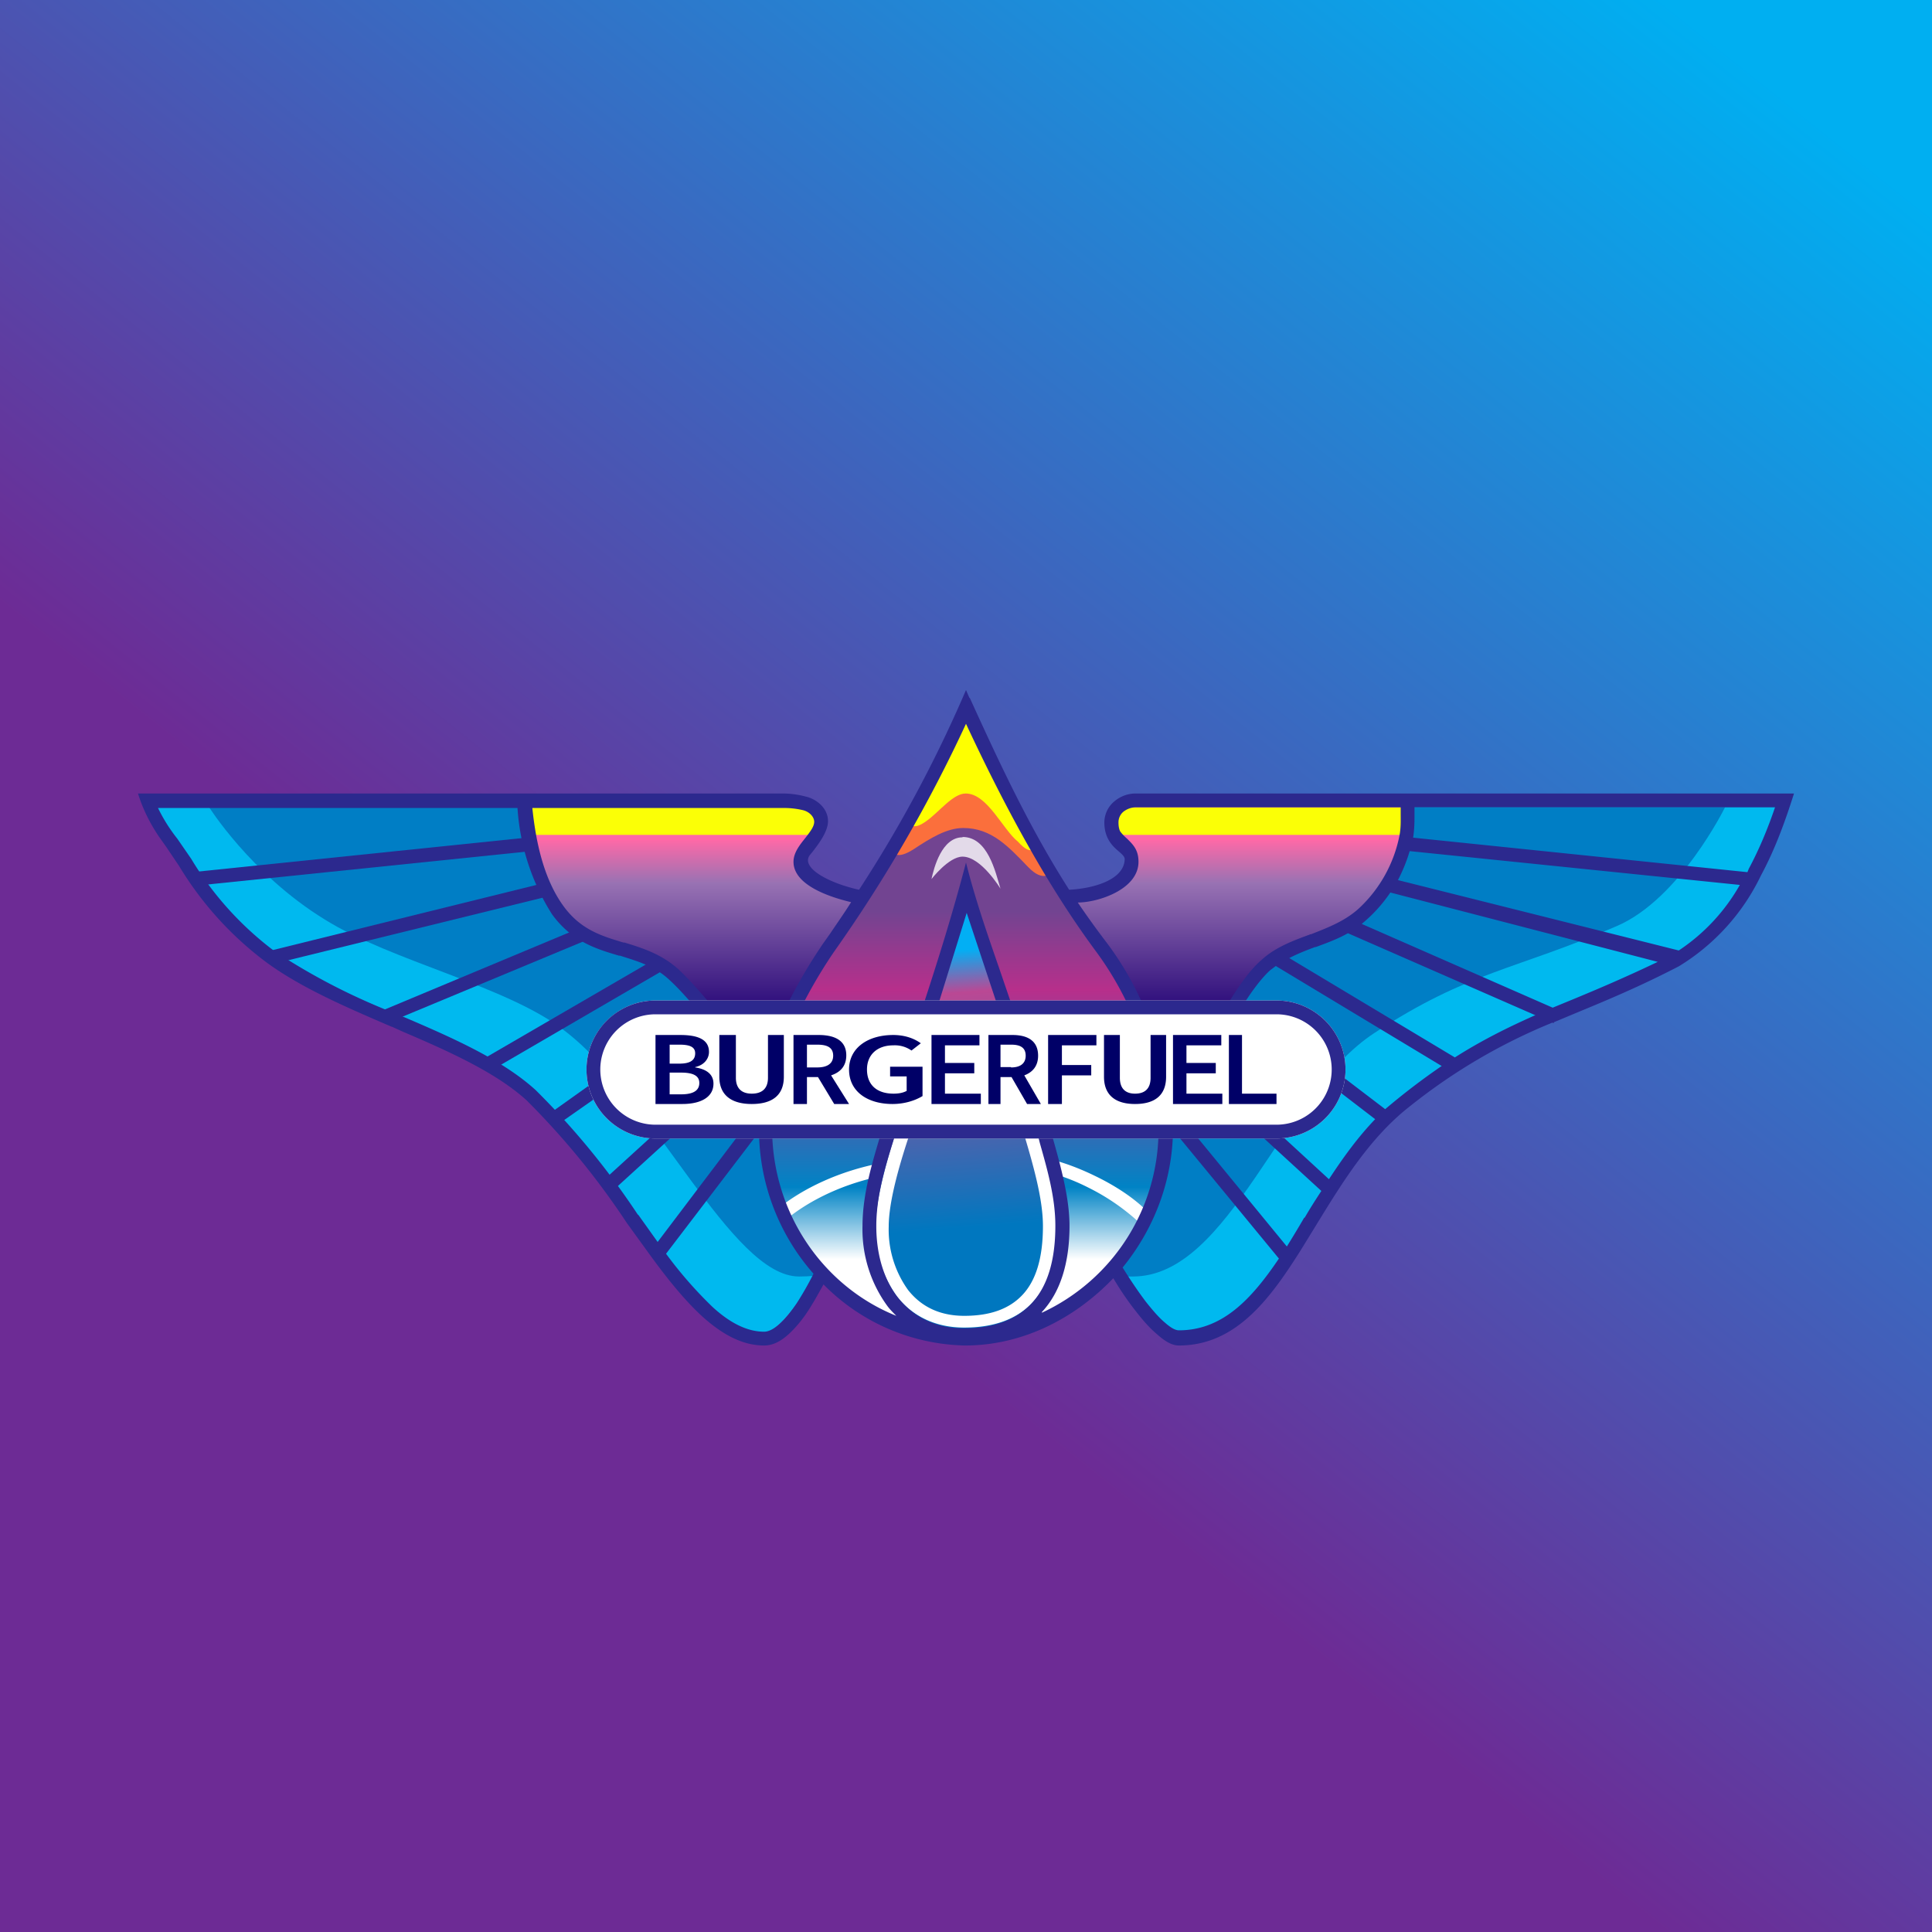
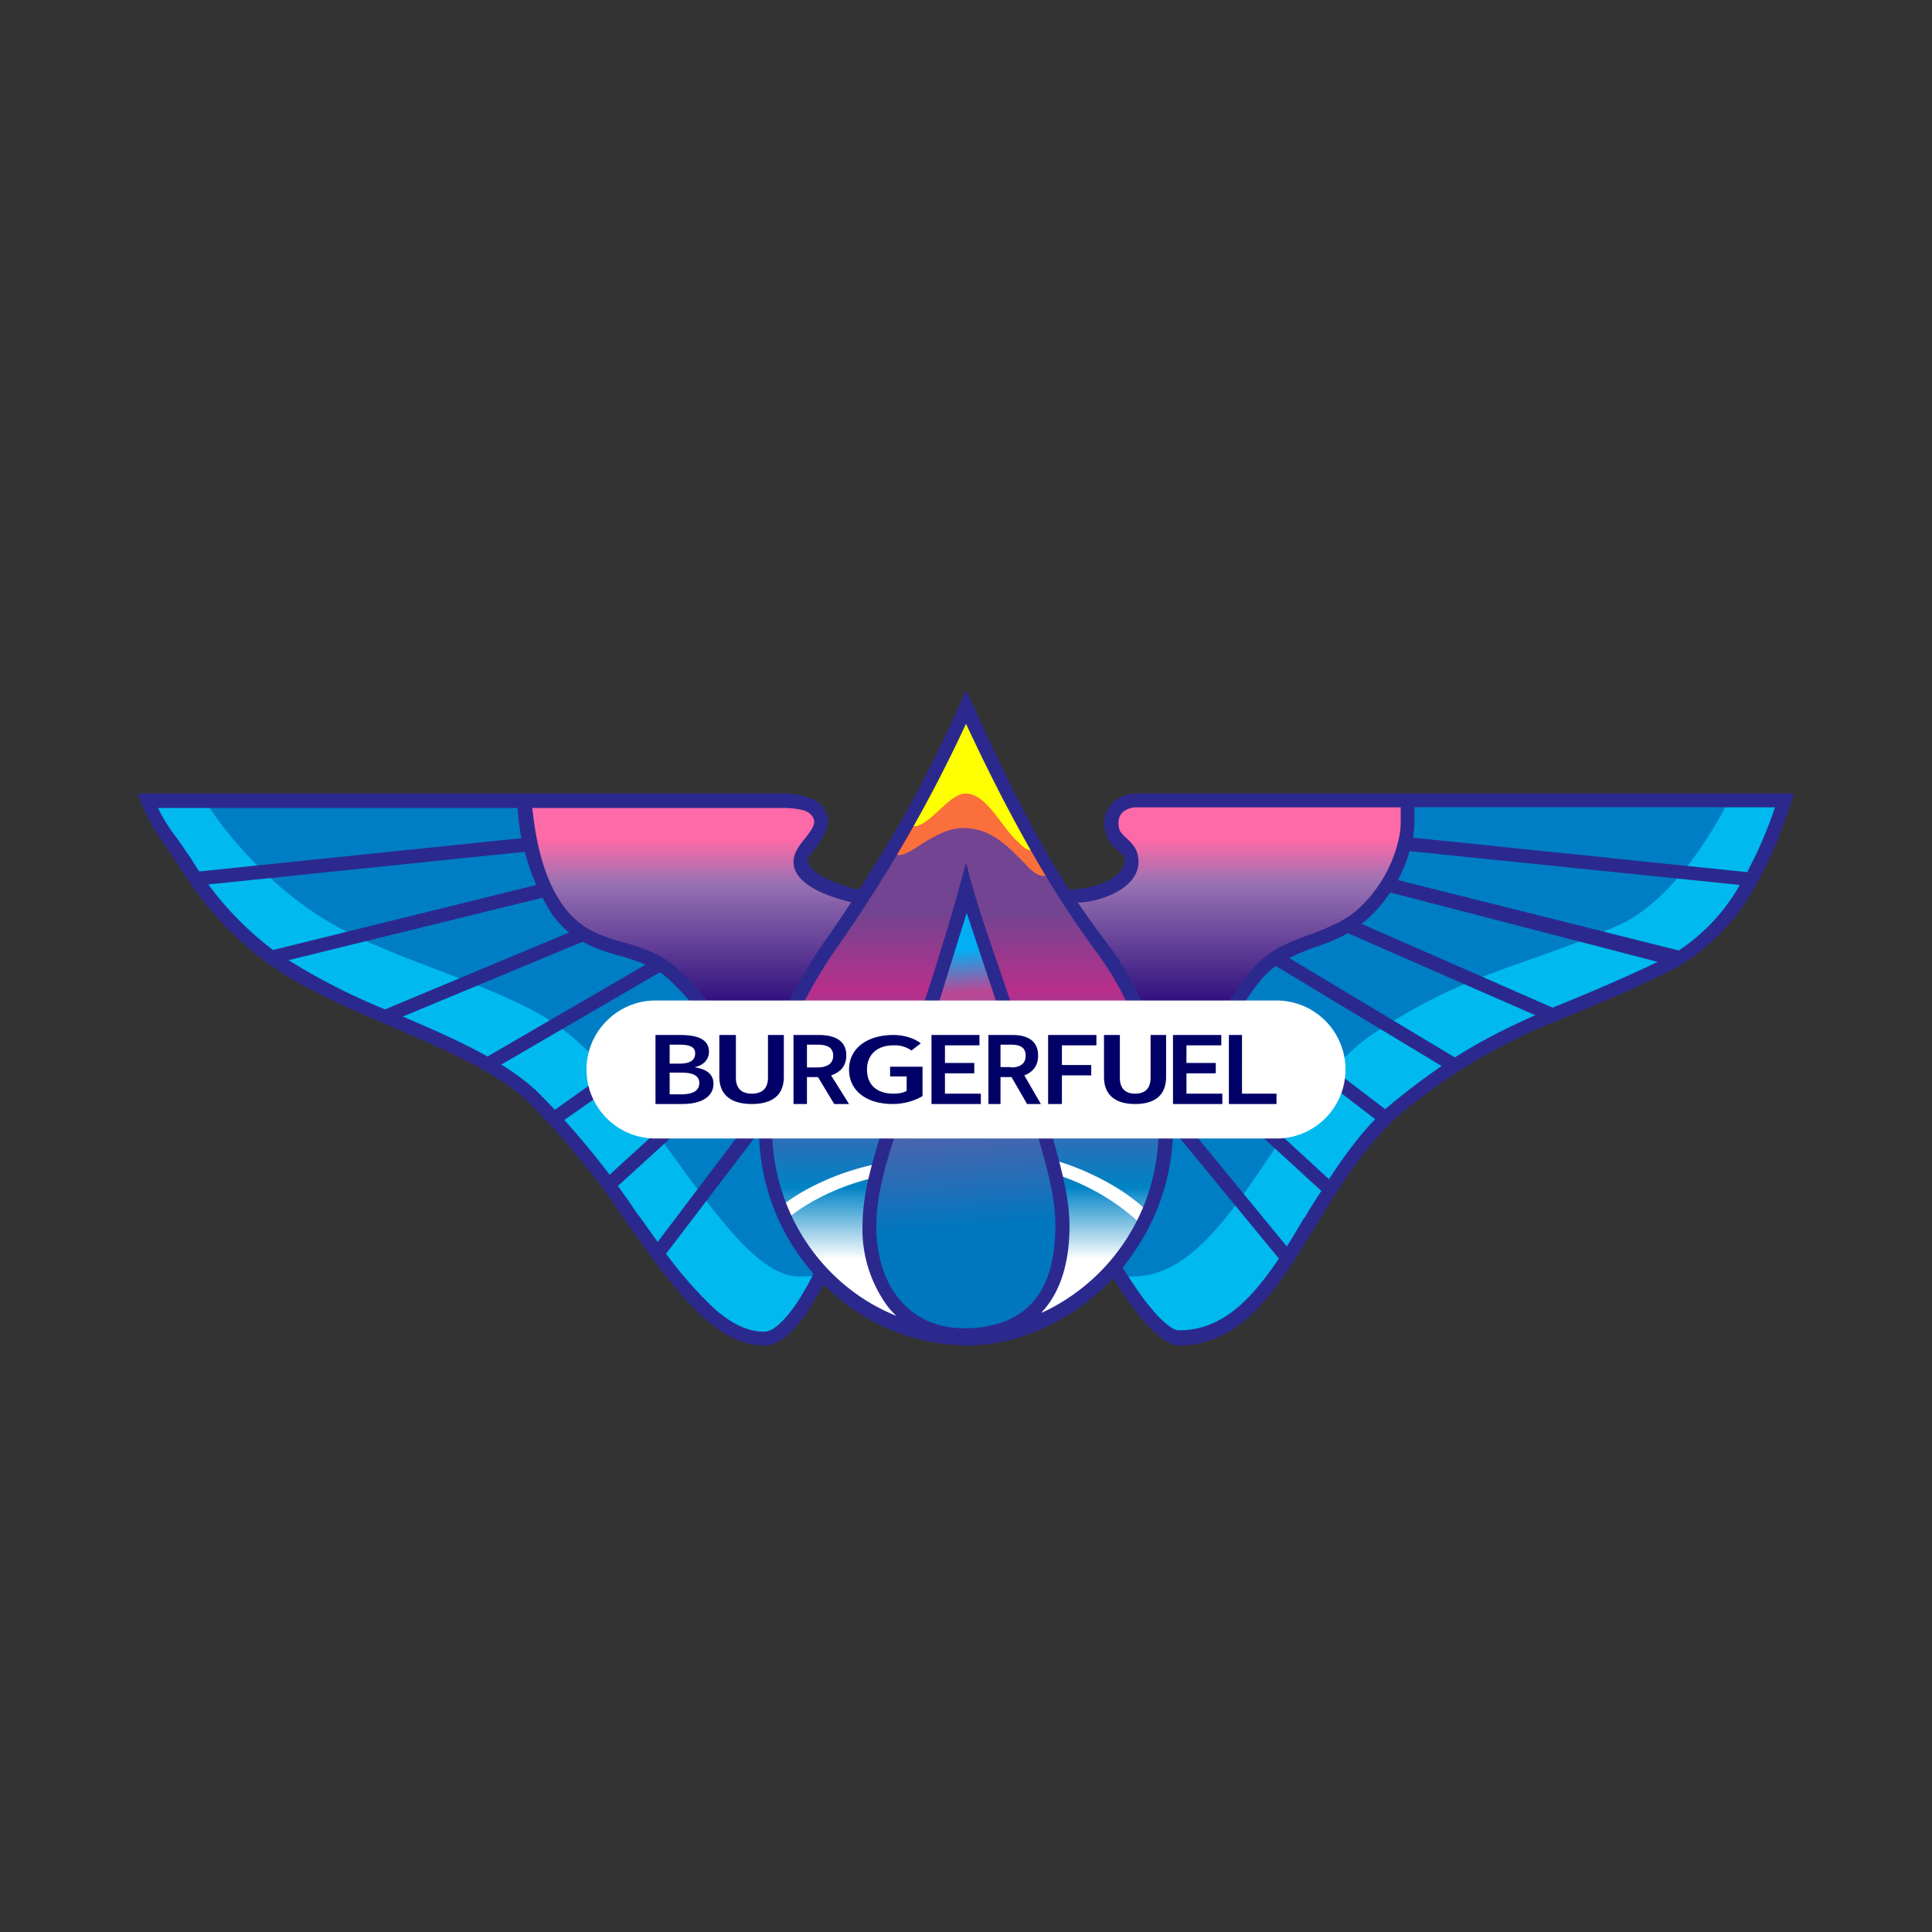
<svg xmlns="http://www.w3.org/2000/svg" width="56" height="56" viewBox="0 0 56 56">
  <rect x="0" y="0" width="56" height="56" fill="#333333" stroke="none" />
-   <path fill="url(#a5hosb3tp)" d="M0 0h56v56H0z" />
  <path d="M23.22 24.8c0-.55 1.57-1.52-.27-1.52H4.51s.82 2.44 3.16 4.18c2.14 1.58 5.78 2.4 7.6 4.09 2.85 2.64 4.57 7.14 6.71 7.14 1.26 0 3.08-4.88 3.08-4.88l5.42-.6s2.56 5.44 3.6 5.44c2.93 0 3.69-4.46 6.64-6.77 3-2.36 4.59-2.39 7.81-4.07 2-1.03 2.97-4.53 2.97-4.53H32.8s-.55 0-.55.42c0 .67.55.55.55 1.3s-2.32 1.46-2.32 1.46h-5s-2.26-.74-2.26-1.66Z" fill="#00B9EF" />
  <path d="M23.17 24.83c.02-.3.98-1.58-.37-1.58-1.36 0-14.5.1-16.77.1 0 0 1.23 1.98 3.38 3.3 1.95 1.22 5.3 1.93 6.96 3.23C18.98 31.88 21.2 37 23.16 37c2.42 0 .5-1.5.78-2.2.54-1.38.71-3.68.71-3.68h4.85L32.53 37h.31c2.82 0 4.3-5.3 7-7.06 2.75-1.8 4.08-1.82 7.03-3.1C48.7 26.05 50 23.4 50 23.4H32.35s-.18-.02-.18.3c0 .51.46.37.46 1.2 0 .92-2.36 1.55-2.36 1.55h-4.6s-2.57-.29-2.5-1.62Z" fill="#007EC5" />
  <path d="M23.3 24.98c0-.5 1.32-1.7-.52-1.7h-7.7s.2 1.98.96 2.99c.95 1.25 2.31.83 3.43 1.8.78.7 1.64 1.85 1.64 1.85l14.37-.2s.73-1.36 1.4-1.92c.84-.71 2-.63 2.82-1.38 1.46-1.31 1.2-3.14 1.2-3.14h-8.3s.04 0-.35.4c-.44.44.53.55.53 1.26 0 .7-2.28 1.33-2.28 1.33h-5.01s-2.2-.42-2.2-1.29Z" fill="url(#b5hosb3tp)" />
  <path d="M22.3 32.11s-.12-1.88 1.83-4.74c1.95-2.85 3.98-6.86 3.98-6.86s2.01 4.4 3.82 6.86c1.69 2.3 1.83 4.74 1.83 4.74l.02.55a5.9 5.9 0 0 1-5.75 6.03 5.9 5.9 0 0 1-5.73-6.58Z" fill="url(#c5hosb3tp)" />
  <path d="M31.54 34.42a5.95 5.95 0 0 0-1.43-.51l.09-.36c.46.08 1.02.28 1.55.54.54.26 1.07.6 1.45.97l-.23.33a6.3 6.3 0 0 0-1.43-.97Zm-5.9-.35c-1.15.22-2.14.7-2.82 1.25l-.29-.27c.73-.6 1.8-1.11 3.02-1.34l.1.36Z" fill="#fff" />
  <path d="M26.38 31.25c.74-2.13 1.6-5.3 1.6-5.3s1.07 2.98 1.73 5.3c.45 1.6.98 3.08.98 4.28 0 2.18-1 3.16-2.75 3.16s-2.63-1.46-2.63-3.16c0-1.2.68-3.17 1.07-4.28Z" fill="url(#d5hosb3tp)" />
-   <path d="M25.38 35.55c0-.82.35-2 .66-2.94l.38.1c-.32.94-.66 2.08-.66 2.84a3 3 0 0 0 .56 1.84c.37.47.9.75 1.63.75.75 0 1.3-.2 1.68-.6.39-.41.6-1.06.6-2 0-.8-.28-1.77-.6-2.84l.37-.09c.32 1.06.63 2.08.63 2.94 0 .97-.23 1.7-.7 2.2-.46.5-1.15.73-1.98.73-.86 0-1.52-.35-1.95-.9a3.3 3.3 0 0 1-.63-2.03Z" fill="#fff" />
-   <path d="M40.86 23.4h-8.23s-.38-.04-.38.34c0 .25.16.46.16.46h8.4l.05-.46v-.35ZM15.3 23.4h8.03s.36-.04.36.34c0 .25-.16.46-.16.46h-8.19s-.03-.3-.03-.46v-.35Z" fill="#FBFF06" />
  <path d="m27.12 22.78-1.2 1.94s.09.2.57-.11c.47-.31.95-.61 1.43-.61.82 0 1.31.54 1.88 1.13.45.47.66.16.66.16s-.85-1.47-1.49-2.46c-.4-.62-.89-1.78-.89-1.78s-.54 1.04-.96 1.73Z" fill="#FB6F3C" />
  <path d="M27.14 22.48c-.33.6-.72 1.42-.72 1.42s.07.16.43-.1c.37-.26.77-.8 1.14-.8.63 0 1.07 1.04 1.52 1.4.4.45.51.14.51.14s-.7-1.13-1.17-2.06l-.86-1.65s-.55 1.12-.85 1.65Z" fill="#FEFF00" />
-   <path d="M27.9 24.27c-.6 0-.83.88-.9 1.21 0 0 .5-.65.9-.65.54 0 1.1.93 1.1.93-.15-.5-.37-1.5-1.1-1.5Z" fill="#fff" fill-opacity=".8" />
  <path d="m15.4 24.67-9.7 1-.03-.4 9.68-1 .05.4Zm.37 1.34-7.85 1.93-.1-.38 7.85-1.94.1.39ZM17 27.25l-5.84 2.43-.15-.36 5.84-2.44.15.37Zm2.3.83-5.05 2.94-.2-.35 5.06-2.94.2.35Zm-1.94 3.68-1.2.84-.22-.33 1.18-.84.24.33Zm2.17 1.14-1.69 1.54-.27-.3 1.69-1.54.27.3Zm2.34.08-2.61 3.42-.32-.24 2.55-3.37.38.19Z" fill="#2C298E" />
  <path fill-rule="evenodd" d="M28.1 20.23 28 20a37.95 37.95 0 0 1-3.1 5.79c-.9-.2-1.69-.64-1.43-1l.09-.11c.2-.26.44-.59.44-.88 0-.38-.34-.64-.64-.71a2.68 2.68 0 0 0-.64-.09H4c.14.45.34.85.6 1.24l.22.31.37.55a9.8 9.8 0 0 0 2.54 2.8c1.01.74 2.34 1.31 3.62 1.86h.01l.33.15c1.41.6 2.71 1.2 3.57 1.98a22.56 22.56 0 0 1 2.91 3.56l.63.87c.52.72 1.05 1.38 1.58 1.86.54.48 1.12.82 1.77.82.27 0 .5-.14.7-.32.2-.18.4-.42.57-.68.15-.23.3-.5.45-.77a5.93 5.93 0 0 0 4.1 1.77c1.69 0 3.2-.8 4.3-1.95.2.34.42.66.64.94.2.26.4.49.6.66.18.16.41.35.66.35 1.66 0 2.65-1.36 3.55-2.79l.43-.7c.78-1.27 1.57-2.56 2.75-3.47a16.61 16.61 0 0 1 4.1-2.4l.03.02.01-.03.67-.28c.87-.36 1.81-.75 2.95-1.34a6.23 6.23 0 0 0 2.38-2.63c.41-.76.7-1.56.96-2.38H32.92a.95.95 0 0 0-.61.22.8.8 0 0 0-.3.62c0 .46.24.69.42.84.09.08.16.14.17.21 0 .59-.85.86-1.61.9-1.15-1.8-2-3.63-2.88-5.56ZM45 29.21l.56-.23c.75-.31 1.55-.65 2.49-1.1l-7.75-2.01a4.26 4.26 0 0 1-.83.91l5.54 2.43Zm-5.93-2.16c-.3.17-.63.29-.93.4h-.02c-.27.1-.52.2-.75.32l4.8 2.88c.82-.52 1.56-.88 2.32-1.22h.02l-5.44-2.38Zm2.72 3.85L36.98 28l-.16.12c-.28.25-.6.7-.85 1.11l-.34-.2c.26-.42.6-.92.93-1.2.4-.37.91-.56 1.4-.74l.02-.01H38c.51-.2 1-.39 1.4-.76a3.92 3.92 0 0 0 1.16-2.08c.05-.24.04-.46.04-.63v-.21h-7.68a.6.6 0 0 0-.36.13.4.4 0 0 0-.14.31c0 .12.02.2.05.26.06.08.13.15.2.21.17.17.33.32.33.67 0 .8-1.17 1.18-1.76 1.18a25.4 25.4 0 0 0 .85 1.18c.44.59.77 1.18 1.02 1.74l-.36.17a9.27 9.27 0 0 0-.98-1.67c-1.48-2-2.71-4.33-3.77-6.6a42.06 42.06 0 0 1-3.82 6.6c-.41.6-.73 1.17-.98 1.67l-.36-.17c.26-.52.59-1.1 1.01-1.72l.22-.31c.2-.3.4-.58.6-.9-.76-.18-1.67-.54-1.67-1.17 0-.27.19-.5.35-.7.13-.17.25-.32.25-.46 0-.15-.15-.3-.34-.34a2.37 2.37 0 0 0-.54-.06h-7.29c.1.96.32 2.04.9 2.84.5.69 1.11.87 1.74 1.06h.03c.52.16 1.07.33 1.57.78.38.36.78.83 1.09 1.21l-.32.25c-.3-.38-.68-.83-1.04-1.16-.43-.4-.9-.53-1.43-.7h-.03c-.64-.19-1.36-.4-1.94-1.2a6.54 6.54 0 0 1-1-3.08H4.58a4.79 4.79 0 0 0 .56.89l.4.58a9.4 9.4 0 0 0 2.43 2.69 18.5 18.5 0 0 0 3.55 1.82l.33.14c1.4.6 2.76 1.22 3.68 2.06a22.87 22.87 0 0 1 2.96 3.61h.01l.62.87a12.1 12.1 0 0 0 1.53 1.8c.5.46 1 .72 1.5.72.12 0 .27-.07.44-.22.16-.14.33-.35.5-.6.16-.25.33-.54.49-.86A6.33 6.33 0 0 1 22 32.7h.38c0 2.48 1.5 4.6 3.6 5.44-.1-.1-.2-.2-.27-.3a3.77 3.77 0 0 1-.71-2.3c0-.91.27-1.8.53-2.67l.03-.09.38.12-.04.14c-.25.8-.5 1.64-.5 2.5 0 .78.2 1.52.62 2.06s1.06.9 1.92.9c.85 0 1.52-.24 1.97-.73.45-.49.68-1.23.68-2.24 0-.82-.23-1.62-.45-2.4l-.06-.24.38-.1.02.07c.26.92.52 1.85.52 2.67 0 1.07-.26 1.92-.8 2.5v.02a5.84 5.84 0 0 0 3.38-5.35H34c0 1.54-.57 2.95-1.46 4.04.23.37.46.71.68 1 .2.25.38.46.55.6.17.15.3.22.4.22 1.25 0 2.09-.88 2.9-2.08l-2.88-3.5.32-.25 2.79 3.4a31.77 31.77 0 0 0 .5-.83l.02-.01c.15-.26.31-.51.48-.77l-1.68-1.54.27-.3 1.63 1.5c.4-.61.83-1.21 1.34-1.74l-1.12-.86.23-.33 1.18.9a19.93 19.93 0 0 1 1.65-1.26Zm-1.27-5.39 8.14 2.04a5.58 5.58 0 0 0 1.77-1.9l-9.57-.98c-.08.27-.19.55-.34.84Zm.44-1.23 9.69 1 .04-.1c.3-.56.55-1.16.76-1.78H41v.22c0 .18 0 .4-.04.66Zm-14.23 4.95c.46-1.4.9-2.81 1.27-4.23.26 1.04.61 2.05.96 3.06l.4 1.17-.38.12-.16-.48-.8-2.41-.9 2.9-.39-.13Z" fill="#2C298E" />
  <path d="M17 31c0-1.1.9-2 2-2h18a2 2 0 1 1 0 4H19a2 2 0 0 1-2-2Z" fill="#fff" />
-   <path fill-rule="evenodd" d="M37 29.4H19a1.6 1.6 0 1 0 0 3.2h18a1.6 1.6 0 1 0 0-3.2ZM19 29a2 2 0 1 0 0 4h18a2 2 0 1 0 0-4H19Z" fill="#2C298E" />
  <path d="M24.61 31c0-.63.55-1 1.28-1 .3 0 .58.08.8.24l-.27.21a.84.84 0 0 0-.53-.15c-.45 0-.76.26-.76.7 0 .43.27.7.77.7.14 0 .27-.02.38-.08v-.42h-.48v-.28h.94v.85c-.25.15-.56.23-.87.23-.71 0-1.26-.35-1.26-1Zm-4.89-1H19v2h.78c.52 0 .9-.19.9-.59 0-.27-.2-.42-.53-.47v-.01c.27-.06.4-.25.4-.44 0-.37-.34-.49-.83-.49Zm.43.53c0 .2-.14.3-.46.3h-.28v-.55h.29c.3 0 .45.07.45.25Zm.12.86c0 .23-.19.33-.53.33h-.33v-.63h.33c.35 0 .53.09.53.3ZM23.73 30H23v2h.39v-.78h.32l.47.78h.43l-.52-.83c.27-.09.44-.27.44-.58 0-.44-.35-.59-.8-.59Zm.42.6c0 .22-.16.34-.46.34h-.3v-.66h.3c.3 0 .46.09.46.32Zm4.25-.6H27v2h1.43v-.3h-1.04v-.59h.85v-.3h-.85v-.51h1V30Zm.25 0h.7c.41 0 .74.15.74.6 0 .3-.16.48-.4.57l.48.83h-.4l-.45-.78H29V32h-.35v-2Zm.66.94c.27 0 .42-.12.42-.34 0-.23-.15-.32-.42-.32H29v.65h.3Zm2.47-.94h-1.4v2h.4v-.83h.85v-.3h-.85v-.57h1V30Zm.22 1.21V30h.46v1.24c0 .32.17.46.44.46.28 0 .45-.14.45-.46V30h.45v1.21c0 .54-.33.79-.9.79-.56 0-.9-.25-.9-.79ZM20.85 30v1.21c0 .54.36.79.94.79.59 0 .93-.25.93-.79V30h-.46v1.24c0 .32-.18.46-.47.46-.28 0-.46-.14-.46-.46V30h-.48ZM34 30h1.4v.3h-1.01v.51h.85v.3h-.85v.59h1.04v.3H34v-2Zm2 0h-.38v2H37v-.3h-1V30Z" fill="#000067" />
  <defs>
    <linearGradient id="a5hosb3tp" x1="56" y1="-6.65" x2="8" y2="53.5" gradientUnits="userSpaceOnUse">
      <stop offset=".13" stop-color="#00AFF1" />
      <stop offset=".7" stop-color="#6D2B95" />
    </linearGradient>
    <linearGradient id="b5hosb3tp" x1="28.07" y1="23.28" x2="28.07" y2="29.92" gradientUnits="userSpaceOnUse">
      <stop offset=".16" stop-color="#FE69A7" />
      <stop offset=".35" stop-color="#9872B3" />
      <stop offset=".86" stop-color="#32127E" />
    </linearGradient>
    <linearGradient id="c5hosb3tp" x1="28.03" y1="20.51" x2="28.03" y2="39.55" gradientUnits="userSpaceOnUse">
      <stop offset=".31" stop-color="#724491" />
      <stop offset=".43" stop-color="#B72F8B" />
      <stop offset=".73" stop-color="#0083C5" />
      <stop offset=".84" stop-color="#fff" />
    </linearGradient>
    <linearGradient id="d5hosb3tp" x1="26.9" y1="26.36" x2="27.83" y2="38.7" gradientUnits="userSpaceOnUse">
      <stop offset=".1" stop-color="#02AFF4" />
      <stop offset=".2" stop-color="#BA4894" />
      <stop offset=".75" stop-color="#0077BF" />
    </linearGradient>
  </defs>
</svg>